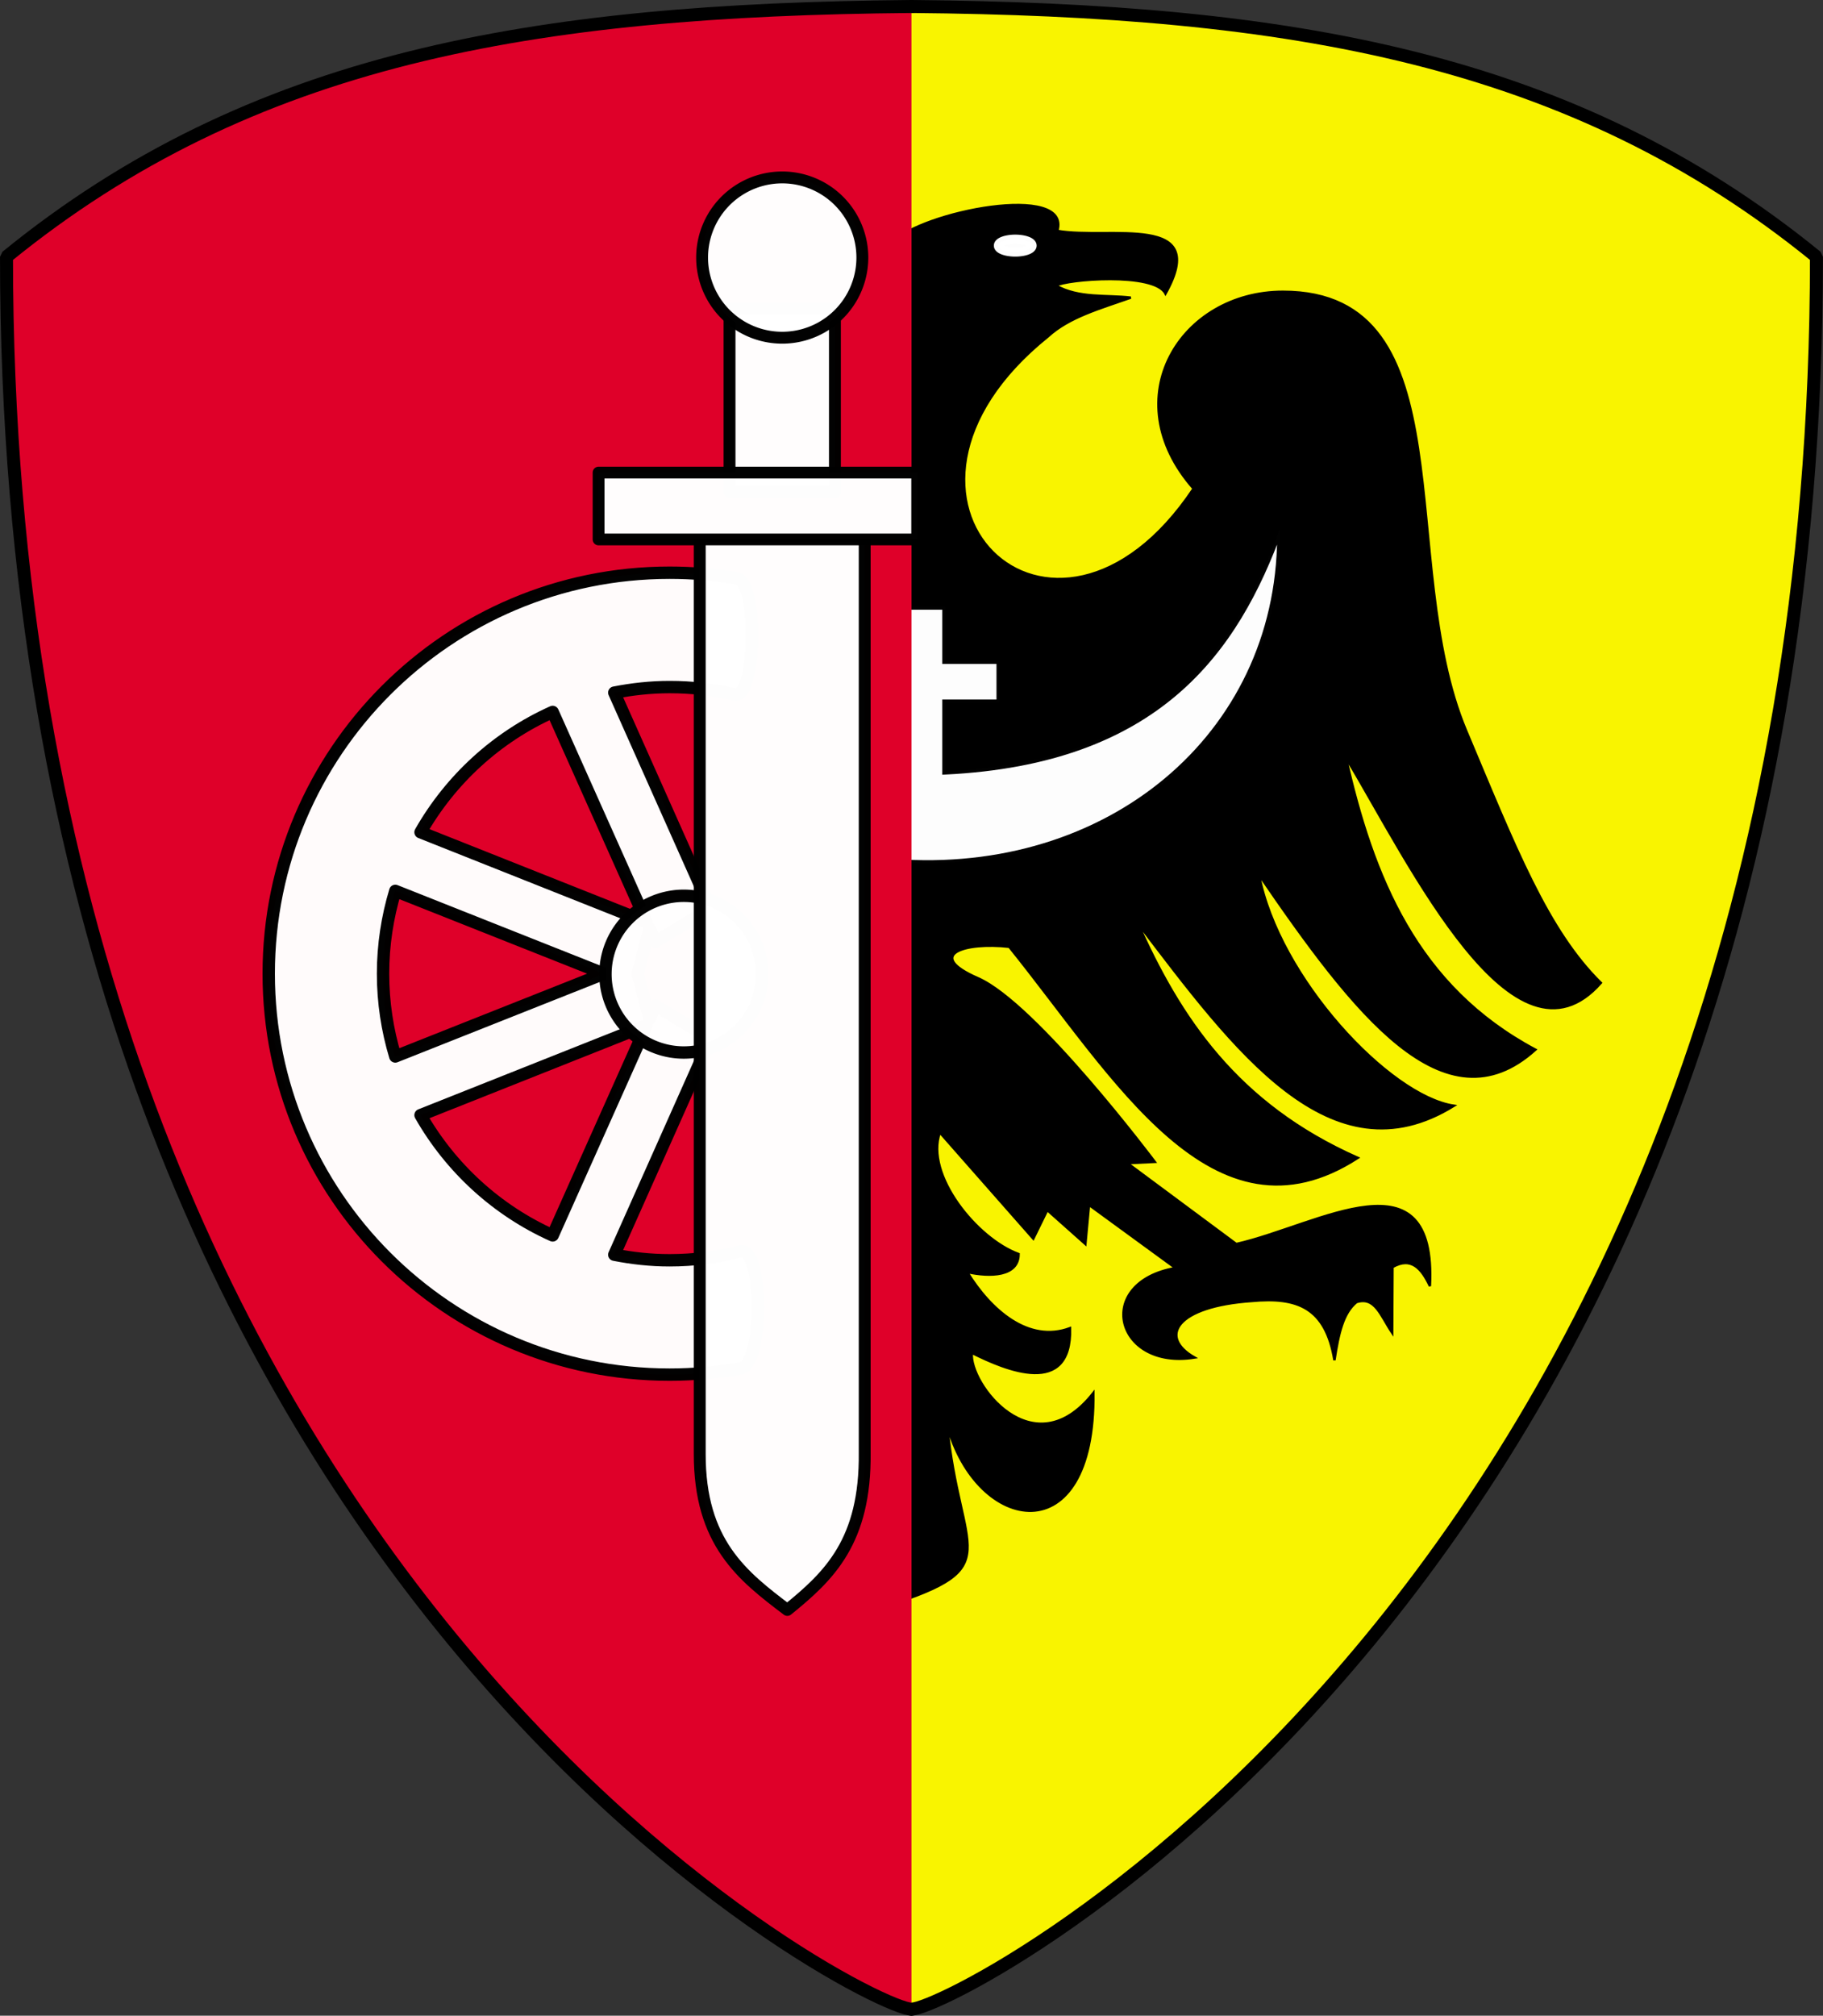
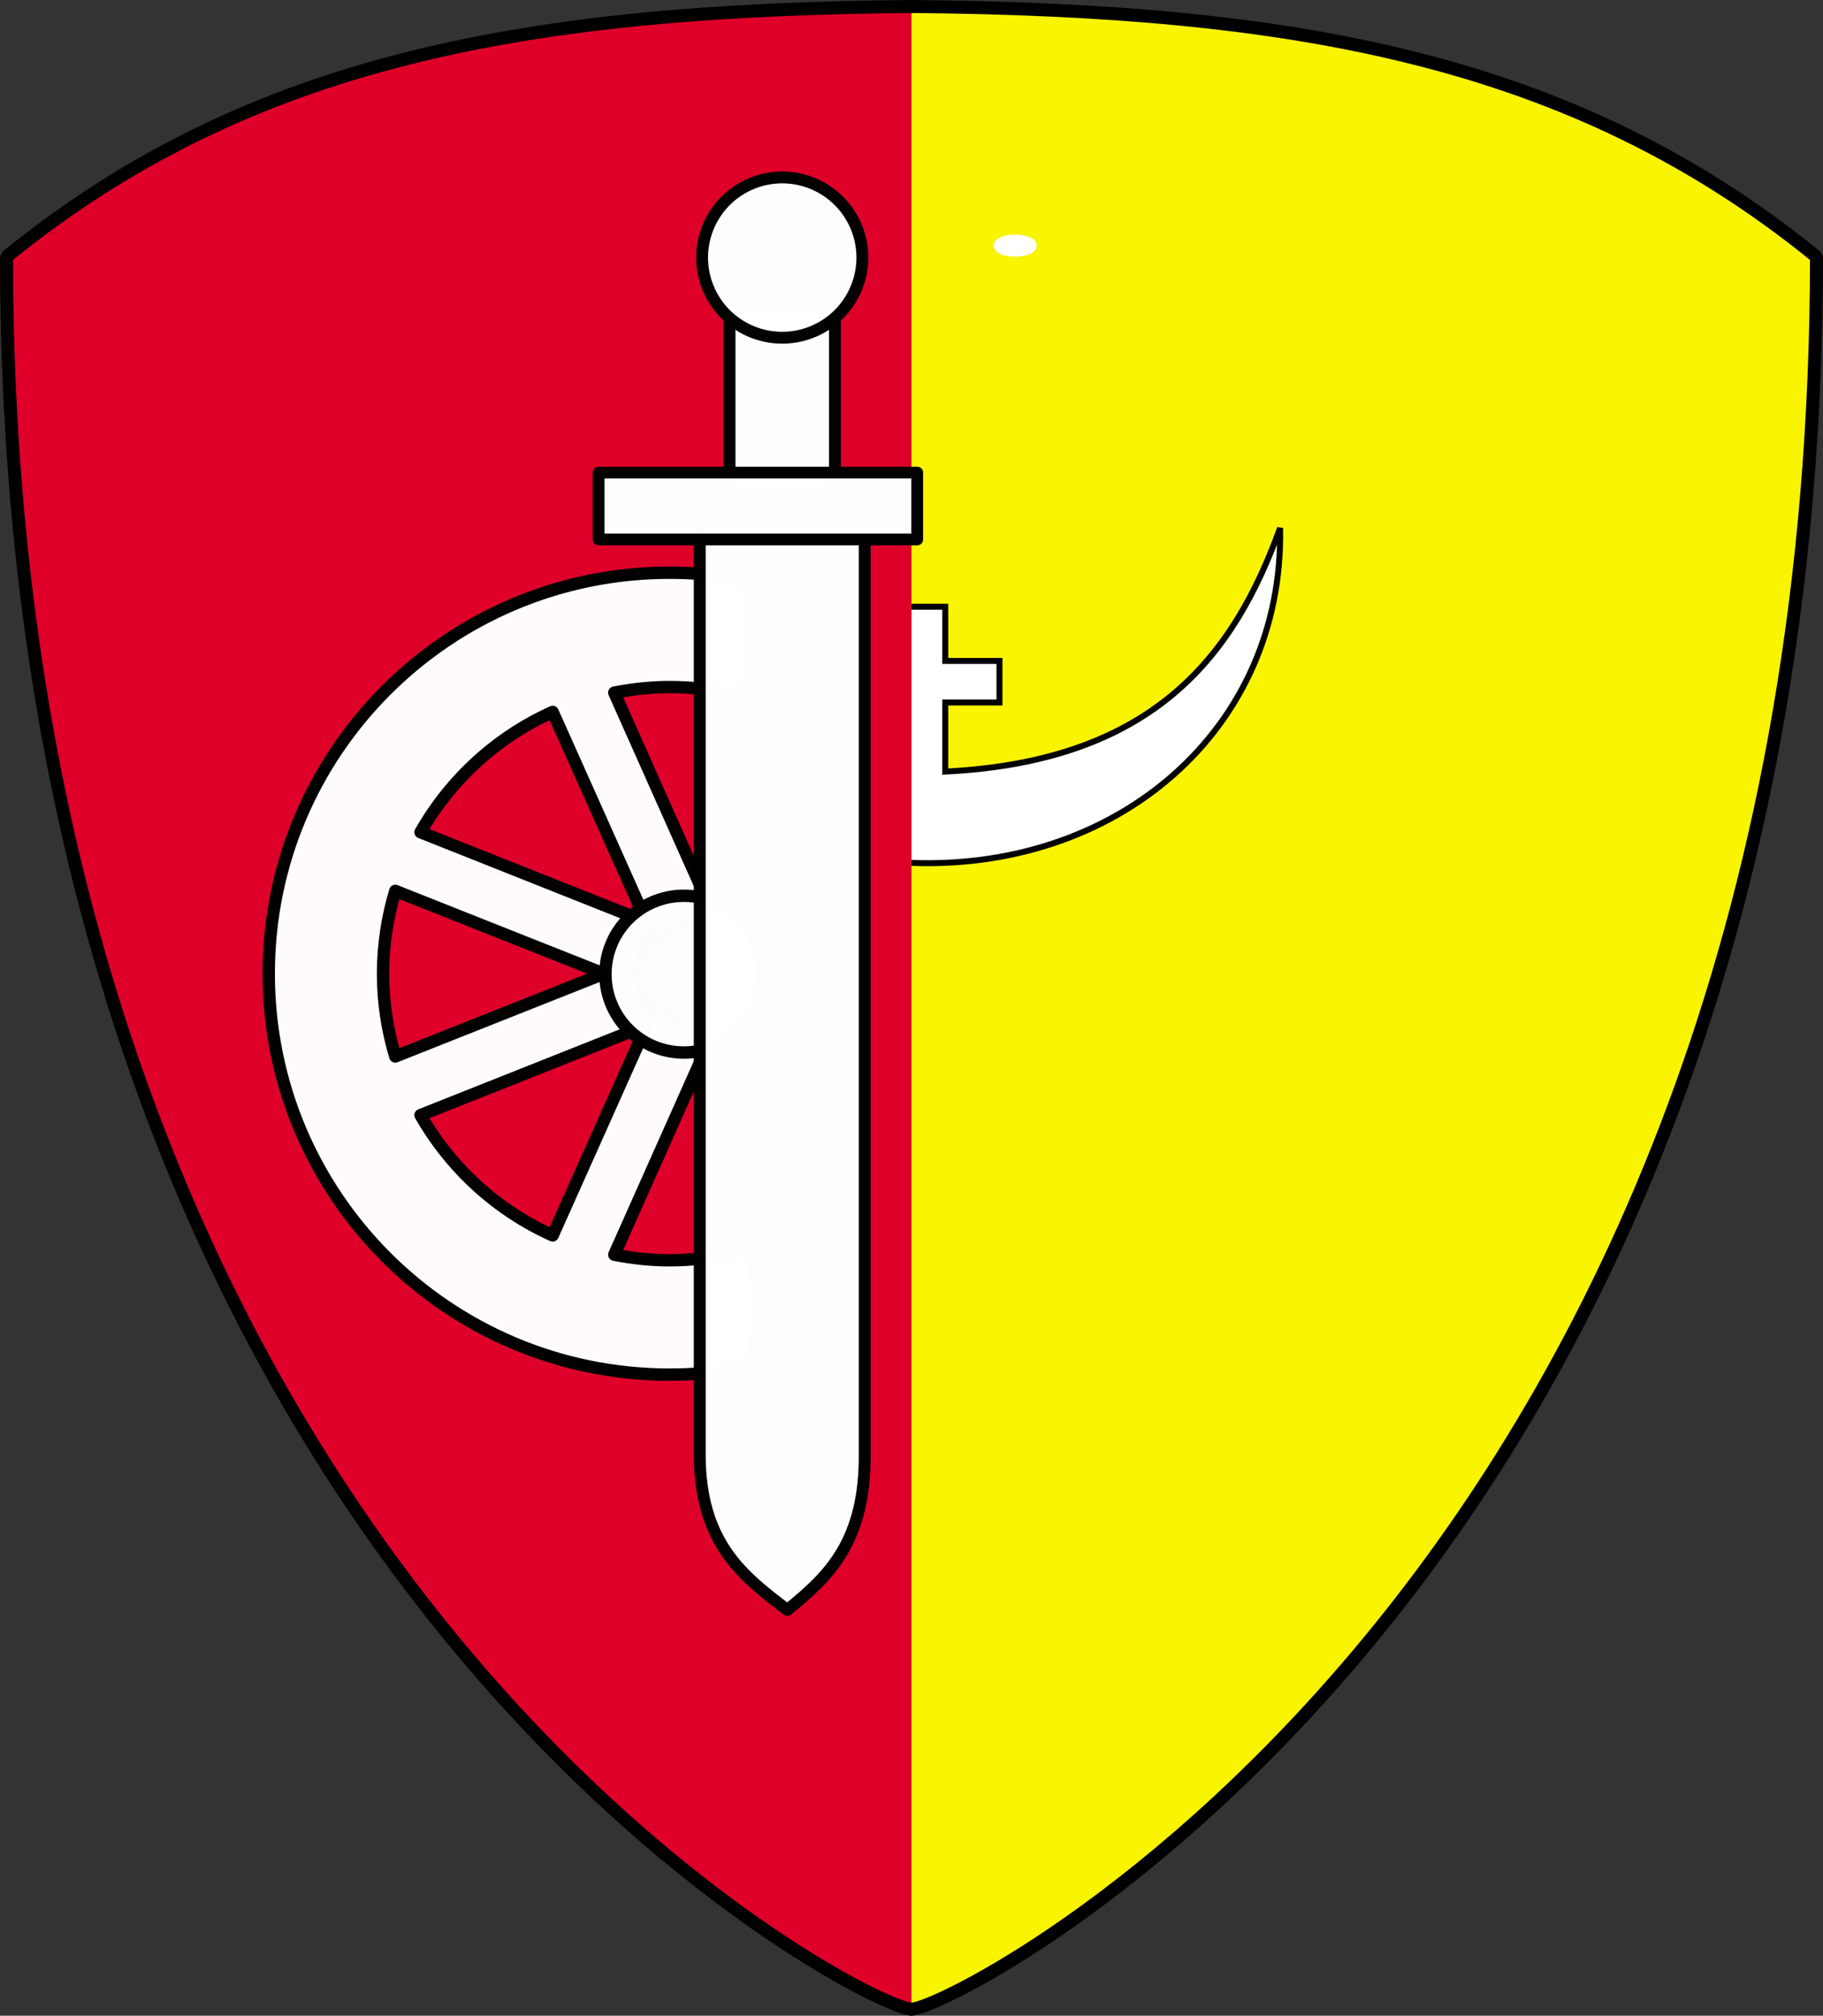
<svg xmlns="http://www.w3.org/2000/svg" version="1.0" width="624.381" height="690.22" id="svg2211">
  <rect width="100%" height="100%" fill="#333333" stroke="none" />
  <defs id="defs2214" />
  <g transform="matrix(4.068,0,0,4.068,0,-0.681)" id="g29948">
    <path d="M 76.739,169.286 C 80.474,169.286 152.935,132.672 152.935,21.785 C 132.319,5 108.631,0.995 76.739,0.714" style="color:#000000;fill:#f9f400;fill-opacity:1;fill-rule:nonzero;stroke:#000000;stroke-width:1.093;stroke-linecap:round;stroke-linejoin:bevel;marker:none;marker-start:none;marker-mid:none;marker-end:none;stroke-miterlimit:4;stroke-dashoffset:0;stroke-opacity:1;visibility:visible;display:block" id="path18995" />
-     <path d="M 75.08,20.612 C 77.585,17.969 90.234,15.51 89.022,19.6 C 93.378,20.381 101.975,18.019 98.129,24.884 C 97.187,23.044 89.744,23.681 88.909,24.209 C 90.833,25.306 93.163,24.976 95.205,25.221 C 92.687,26.113 90.023,26.838 88.234,28.482 C 71.28,42.099 88.665,58.99 100.49,41.299 C 93.783,33.681 99.425,24.722 108.023,24.727 C 123.722,24.736 117.481,47.509 123.426,61.65 C 127.584,71.538 130.273,78.454 134.782,82.9 C 127.469,91.209 118.8,73.103 113.307,63.899 C 115.586,73.979 119.274,83.192 129.273,88.522 C 121.629,95.423 114.011,85.49 105.999,73.793 C 107.65,82.471 116.975,92.433 122.414,93.244 C 112.053,99.665 103.95,88.593 95.768,77.84 C 99.313,85.785 104.091,93.099 114.319,97.629 C 102.134,105.502 93.866,90.893 84.974,79.864 C 81.224,79.439 77.807,80.529 82.332,82.506 C 87.225,84.645 97.229,97.966 97.229,97.966 L 94.924,98.078 L 104.088,104.881 C 111.083,103.295 120.971,96.908 120.391,108.422 C 119.693,106.951 118.831,105.916 117.242,106.82 L 117.214,112.358 C 116.225,110.878 115.763,109.272 114.207,109.772 C 113.082,110.699 112.705,112.374 112.352,114.662 C 111.612,110.19 109.203,109.328 105.403,109.677 C 99.034,110.115 97.494,112.683 100.574,114.438 C 93.891,115.51 92.035,108.119 98.972,106.905 L 91.692,101.592 L 91.383,104.881 L 88.174,102.027 L 86.998,104.431 L 79.127,95.492 C 77.86,99.037 82.234,104.441 85.761,105.724 C 85.769,107.629 83.34,107.665 81.432,107.242 C 83.392,110.43 86.584,113.273 90.09,111.964 C 90.241,117.835 84.66,115.464 81.826,114.044 C 81.562,116.587 86.998,123.854 92.057,117.417 C 92.199,131.132 82.209,129.243 79.746,120.115 C 80.798,131.111 84.961,132.026 74.63,135.35 L 75.08,20.612 z " style="fill:#000000;fill-opacity:1;fill-rule:evenodd;stroke:#000000;stroke-width:0.2;stroke-linecap:butt;stroke-linejoin:miter;stroke-miterlimit:4;stroke-dasharray:none;stroke-opacity:1" id="path12953" />
    <path d="M 107.775,44.614 C 104.013,55.008 97.45,64.236 79.587,65.114 L 79.587,59.302 L 84.15,59.302 L 84.15,55.802 L 79.587,55.802 L 79.587,51.239 L 76.087,51.239 L 76.087,72.771 C 94.041,73.745 108.112,61.519 107.775,44.614 z " style="opacity:0.99;fill:#ffffff;fill-opacity:1;fill-rule:nonzero;stroke:#000000;stroke-width:0.503;stroke-linecap:butt;stroke-linejoin:miter;stroke-miterlimit:4;stroke-opacity:1" id="rect19015" />
    <path d="M 76.743,169.286 C 73.007,169.286 0.547,132.672 0.547,21.785 C 21.162,5 44.85,0.995 76.743,0.714" style="color:#000000;fill:#df0029;fill-opacity:1;fill-rule:nonzero;stroke:#000000;stroke-width:1.093;stroke-linecap:round;stroke-linejoin:bevel;marker:none;marker-start:none;marker-mid:none;marker-end:none;stroke-miterlimit:4;stroke-dashoffset:0;stroke-opacity:1;visibility:visible;display:block" id="path18991" />
    <path d="M 56.375,48.375 C 37.745,48.375 22.625,63.495 22.625,82.125 C 22.625,100.755 37.745,115.875 56.375,115.875 C 58.42,115.875 60.429,115.693 62.375,115.344 C 64.32,114.995 64.253,105.013 62.344,105.5 C 60.434,105.987 58.436,106.25 56.375,106.25 C 54.778,106.25 53.229,106.078 51.719,105.781 L 59.812,87.625 L 55.188,84.812 L 54.688,85.938 L 53.688,82.125 L 54.688,78.312 L 55.188,79.438 L 59.812,76.625 L 51.719,58.469 C 53.222,58.175 54.786,58 56.375,58 C 58.266,58 60.109,58.213 61.875,58.625 C 63.641,59.037 63.869,49.154 62.031,48.844 C 60.193,48.534 58.301,48.375 56.375,48.375 z M 46.531,60.094 L 54.438,77.781 L 35.406,70.219 C 37.938,65.772 41.833,62.198 46.531,60.094 z M 33.281,75.156 L 50.844,82.125 L 33.281,89.094 C 32.614,86.884 32.25,84.552 32.25,82.125 C 32.25,79.706 32.618,77.36 33.281,75.156 z M 54.438,86.469 L 46.531,104.156 C 41.834,102.049 37.939,98.478 35.406,94.031 L 54.438,86.469 z " style="opacity:0.99;color:#000000;fill:#fffdfd;fill-opacity:1;fill-rule:nonzero;stroke:#000000;stroke-width:1.042;stroke-linecap:round;stroke-linejoin:round;marker:none;marker-start:none;marker-mid:none;marker-end:none;stroke-miterlimit:4;stroke-dashoffset:0;stroke-opacity:1;visibility:visible;display:inline;overflow:visible;enable-background:accumulate" id="path26960" />
    <path d="M 226.5 83.75 A 6.125 6.125 0 1 1  214.25,83.75 A 6.125 6.125 0 1 1  226.5 83.75 z" transform="matrix(1.077,0,0,1.077,-179.772,-8.034)" style="opacity:0.99;color:#000000;fill:#fffefe;fill-opacity:1;fill-rule:nonzero;stroke:#000000;stroke-width:0.968;stroke-linecap:round;stroke-linejoin:round;marker:none;marker-start:none;marker-mid:none;marker-end:none;stroke-miterlimit:4;stroke-dasharray:none;stroke-dashoffset:0;stroke-opacity:1;visibility:visible;display:inline;overflow:visible;enable-background:accumulate" id="path26958" />
    <path d="M 58.914,45.278 L 72.803,45.278 L 72.803,122.423 C 72.889,129.9 69.814,132.829 66.289,135.681 C 62.513,132.822 58.9,130.029 58.914,122.534 L 58.914,45.278 z " style="opacity:0.99;fill:#ffffff;fill-opacity:1;fill-rule:nonzero;stroke:#000000;stroke-width:1;stroke-linecap:round;stroke-linejoin:round;stroke-miterlimit:4;stroke-dasharray:none;stroke-opacity:1" id="rect2220" />
    <rect width="8.874" height="15.452" x="61.422" y="26.125" style="opacity:0.99;fill:#ffffff;fill-opacity:1;fill-rule:nonzero;stroke:#000000;stroke-width:1;stroke-linecap:round;stroke-linejoin:round;stroke-miterlimit:4;stroke-dasharray:none;stroke-opacity:1" id="rect3199" />
    <rect width="26.826" height="5.628" x="50.397" y="39.947" style="opacity:0.99;fill:#ffffff;fill-opacity:1;fill-rule:nonzero;stroke:#000000;stroke-width:0.994;stroke-linecap:round;stroke-linejoin:round;stroke-miterlimit:4;stroke-dasharray:none;stroke-opacity:1" id="rect3197" />
    <path d="M 74.206 22.543 A 6.746 6.746 0 1 1  60.714,22.543 A 6.746 6.746 0 1 1  74.206 22.543 z" transform="translate(-1.601,-0.695)" style="opacity:0.99;color:#000000;fill:#ffffff;fill-opacity:1;fill-rule:nonzero;stroke:#000000;stroke-width:1;stroke-linecap:round;stroke-linejoin:round;marker:none;marker-start:none;marker-mid:none;marker-end:none;stroke-miterlimit:4;stroke-dasharray:none;stroke-dashoffset:0;stroke-opacity:1;visibility:visible;display:inline;overflow:visible;enable-background:accumulate" id="path3203" />
    <path d="M 88.261 21.081 A 2.052 0.731 0 1 1  84.157,21.081 A 2.052 0.731 0 1 1  88.261 21.081 z" transform="matrix(0.7,0,0,0.739,25.131,5.263)" style="opacity:0.99;color:#000000;fill:#ffffff;fill-opacity:1;fill-rule:nonzero;stroke:#ffffff;stroke-width:1.042;stroke-linecap:round;stroke-linejoin:round;marker:none;marker-start:none;marker-mid:none;marker-end:none;stroke-miterlimit:4;stroke-dasharray:none;stroke-dashoffset:0;stroke-opacity:1;visibility:visible;display:inline;overflow:visible;enable-background:accumulate" id="path14893" />
  </g>
</svg>